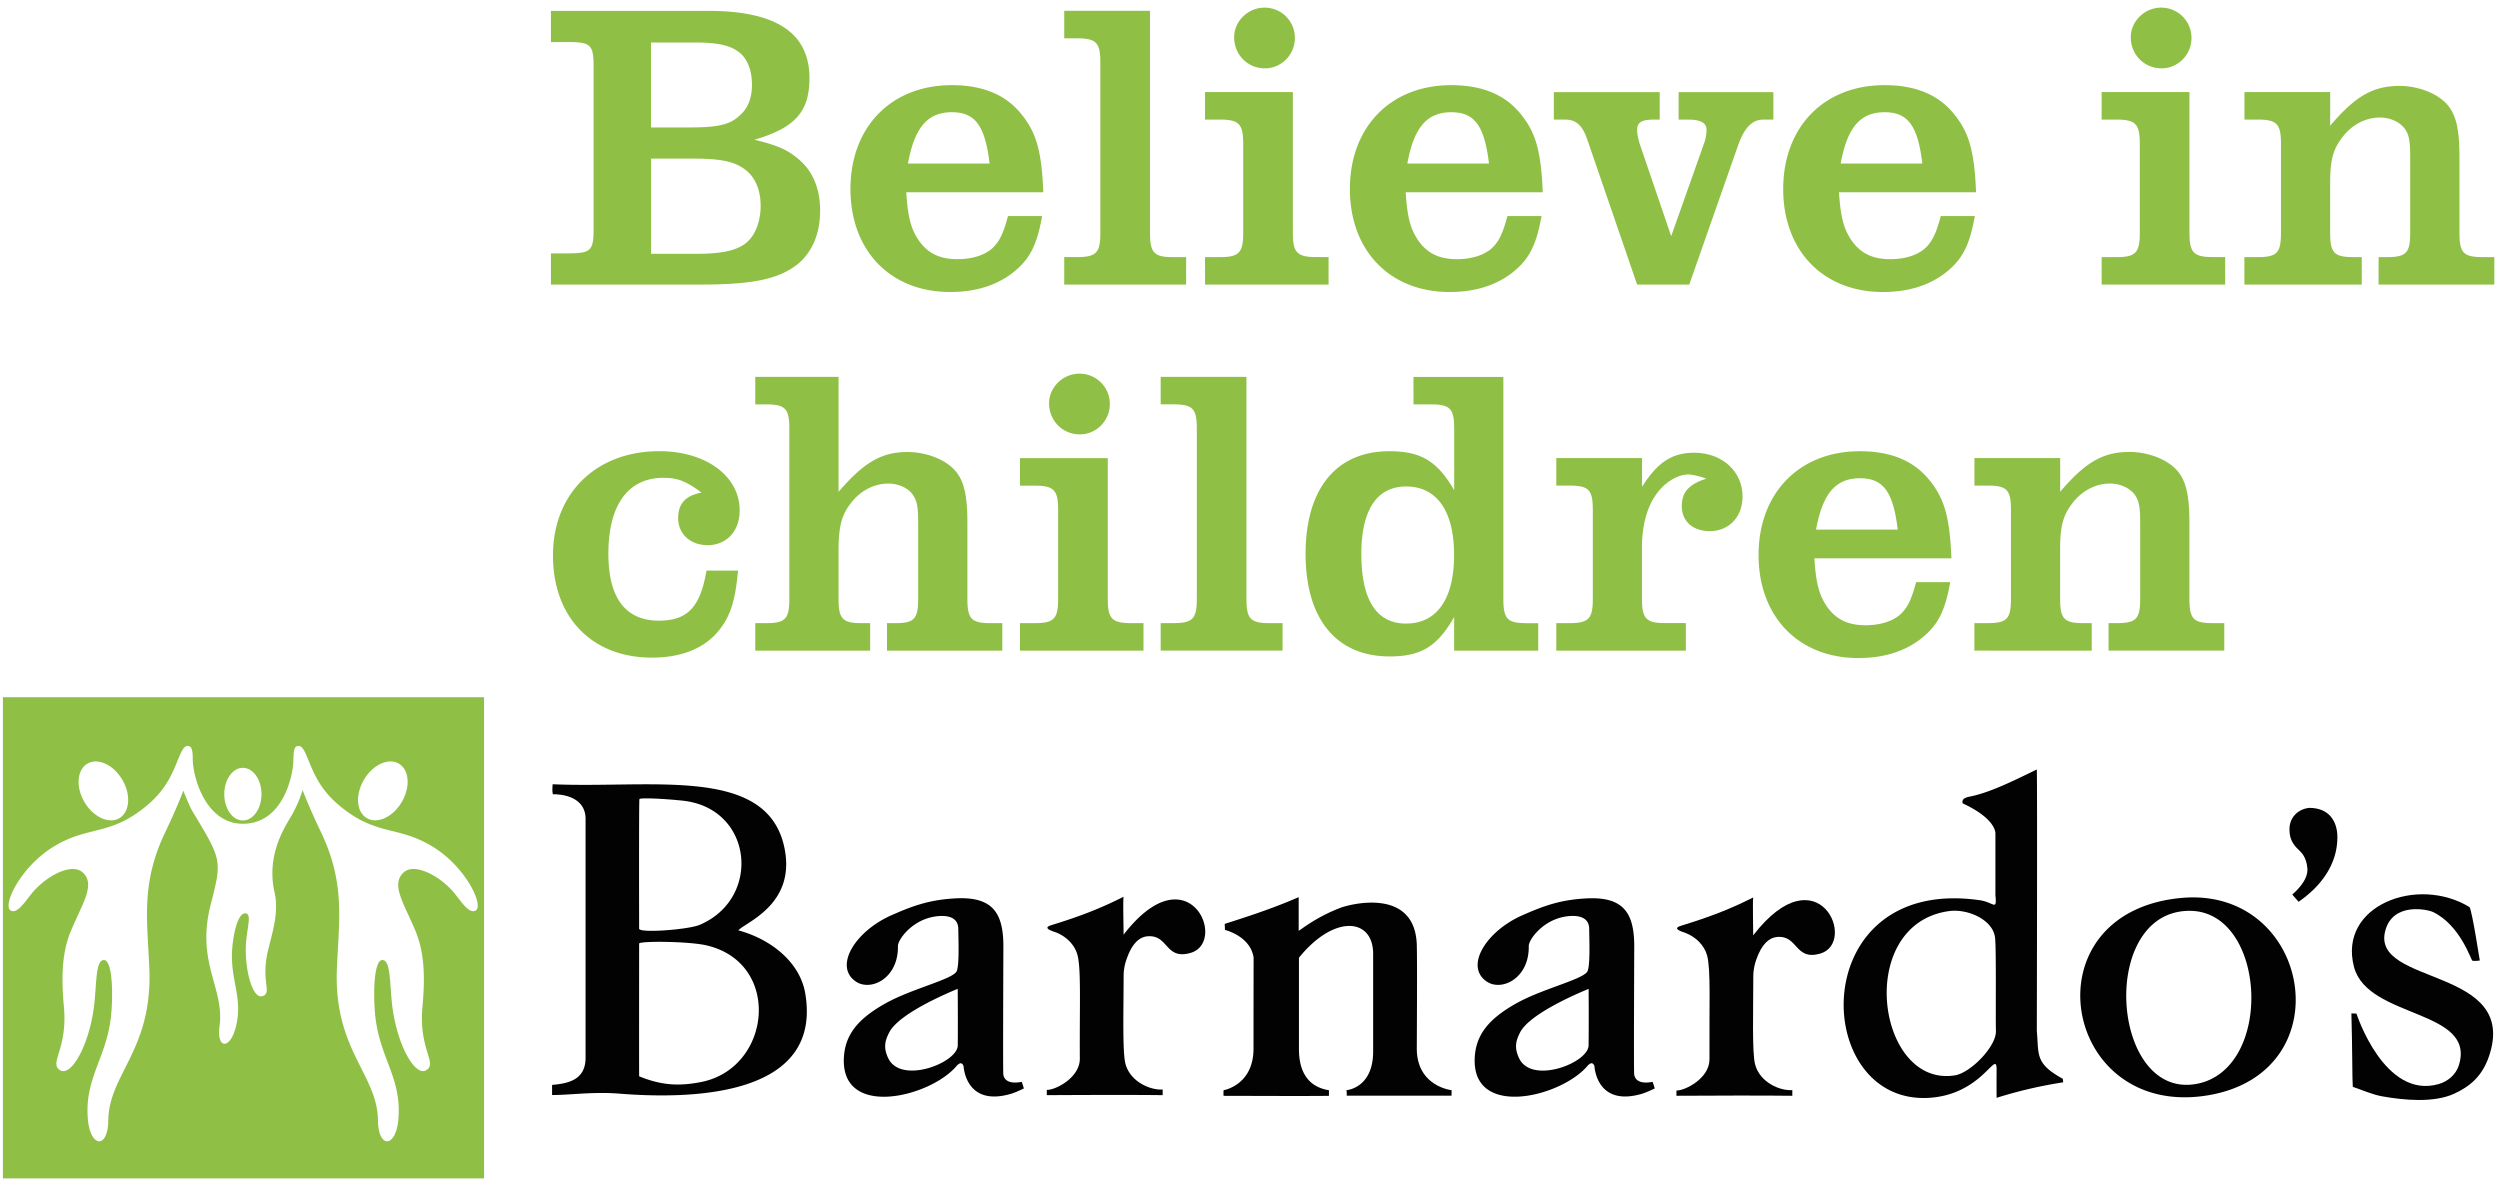
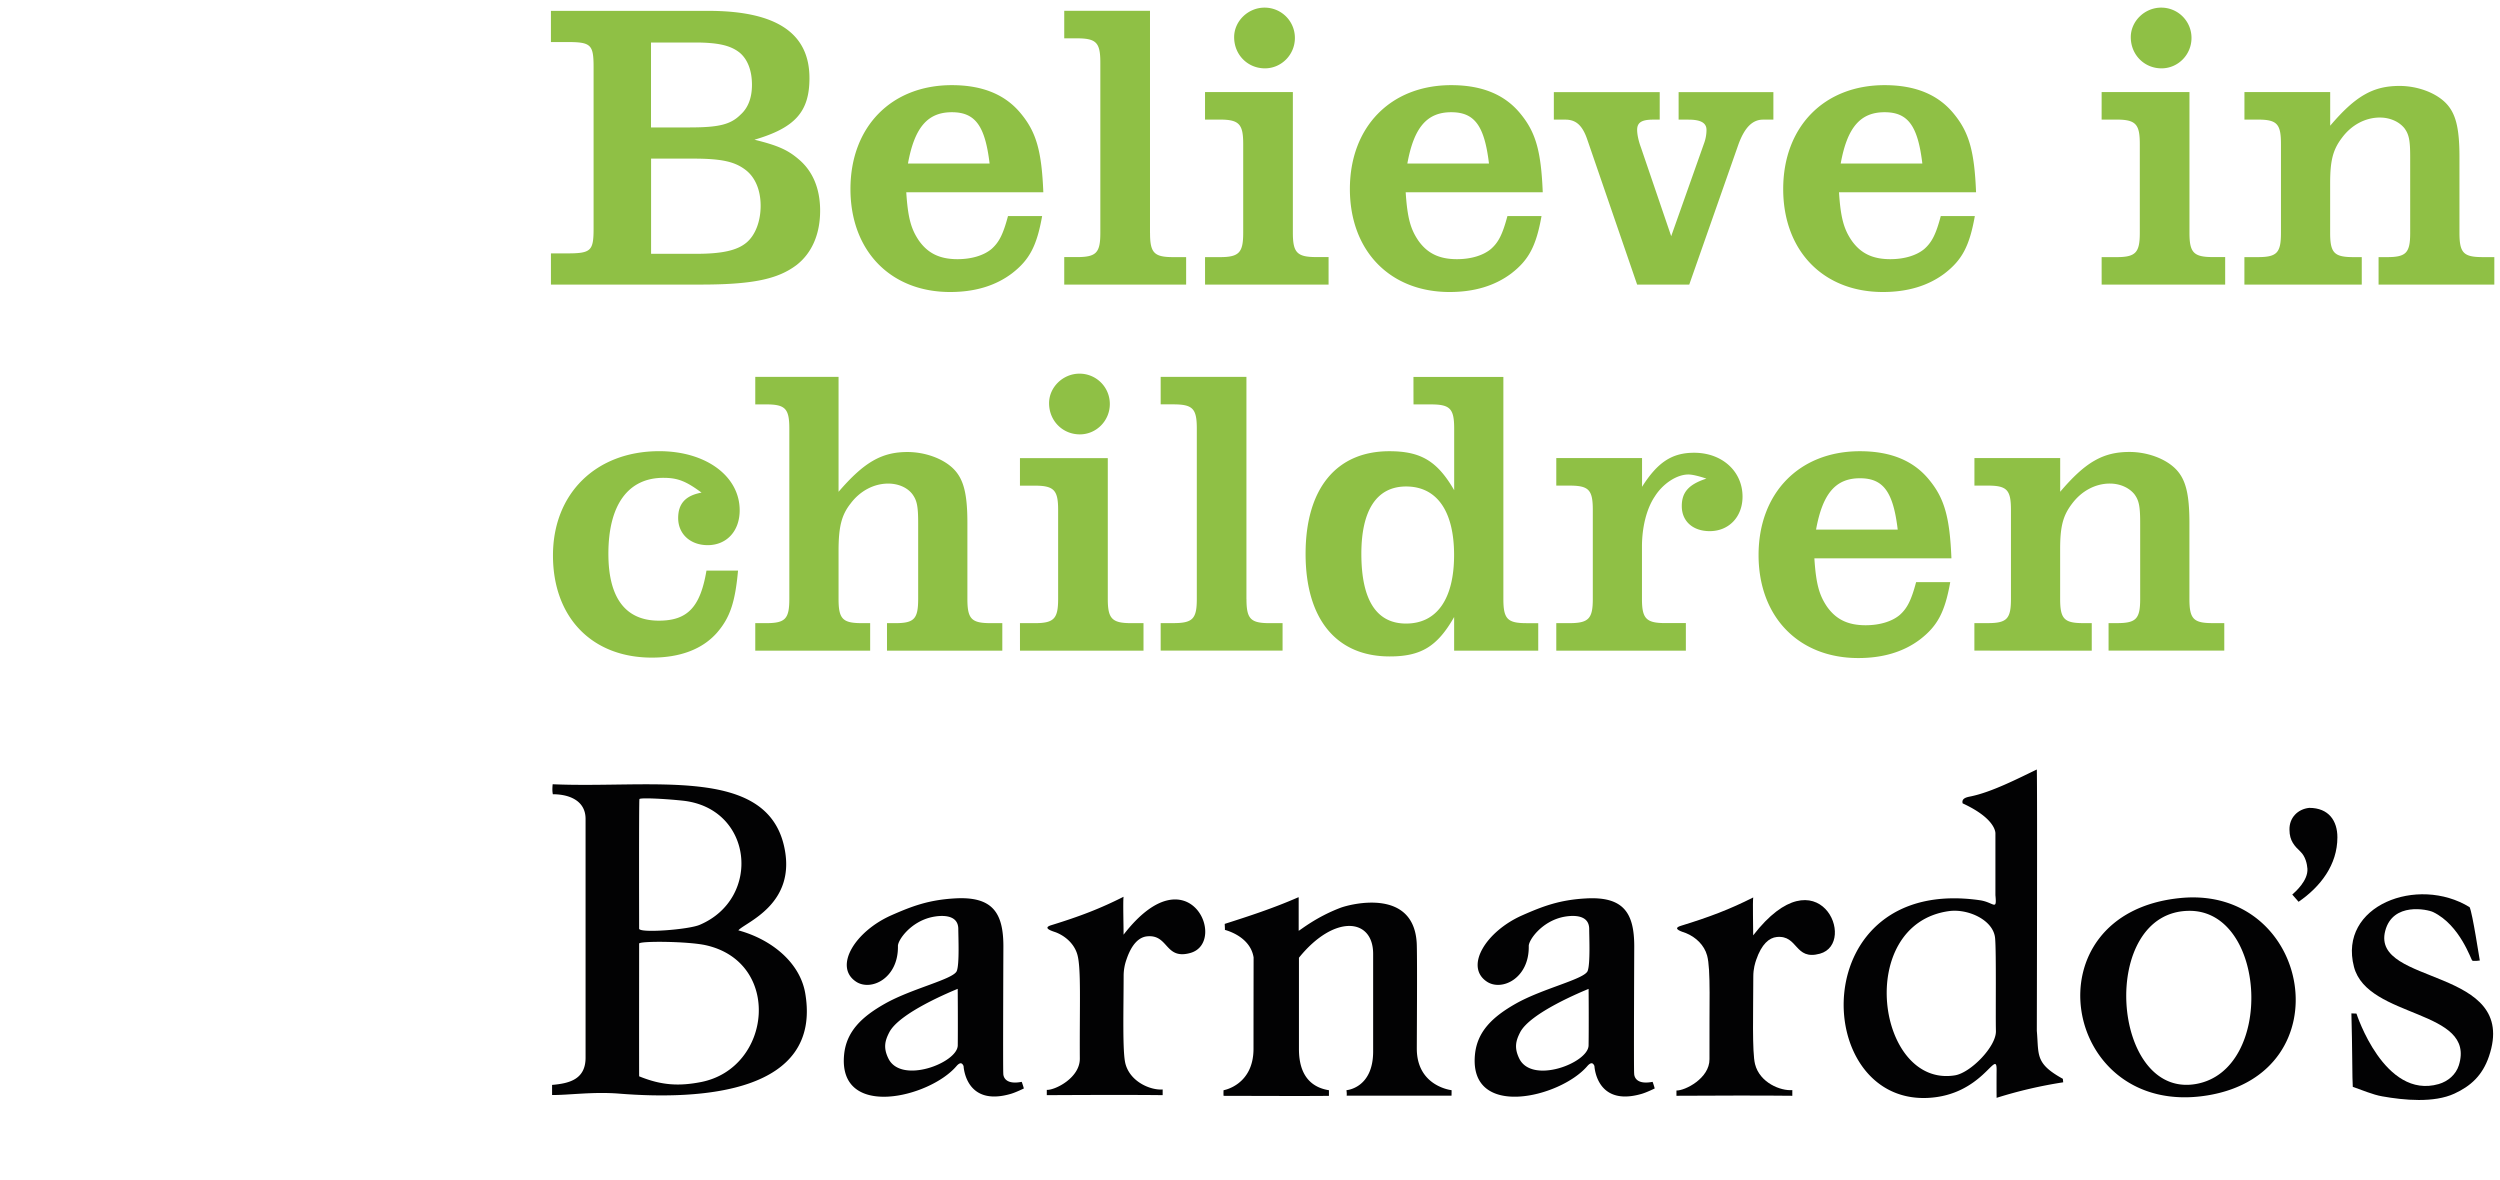
<svg xmlns="http://www.w3.org/2000/svg" width="284" height="134" viewBox="0 0 284 134">
  <g fill="none" fill-rule="nonzero">
    <path fill="#020203" d="M267.276 123.463c-.066-.724-.044-4.467-.157-8.342.157-.004.575.022.575.022s3.155 9.795 9.345 8.006c1.047-.305 1.946-1.064 2.282-2.12 2.02-6.418-10.366-5.266-11.91-11.196-1.82-6.967 7.229-10.41 13.135-6.78.336.66 1.14 6.052 1.16 6.06.018.01-.776.105-.859 0-.113 0-1.356-4.013-4.44-5.501-.642-.31-4.586-1.16-5.445 2.133-1.64 6.266 15.278 4.04 11.779 14.272-.737 2.164-2.081 3.368-3.913 4.214-2.33 1.082-5.733.755-8.206.314-1.07-.183-2.317-.728-3.346-1.082" />
    <g fill="#020203">
      <path d="M247.737 102.012c14.78-1.413 18.654 19.904 2.997 22.43-16.525 2.67-20.56-20.746-2.997-22.43m1.004 1.458c-10.4 0-8.983 21.365.715 19.672 8.943-1.562 8.053-19.672-.715-19.672M127.637 101.87c-.079.55.008 3.395 0 4.311 7.394-9.577 11.94.882 7.569 2.081-2.884.794-2.448-2.138-4.895-1.893-.86.083-1.719.794-2.334 2.604a5.581 5.581 0 0 0-.332 1.894c-.008 3.935-.14 8.586.197 9.943.536 2.12 2.918 3.067 4.236 2.954v.646c-3.28-.044-9.218-.022-13.162 0v-.598c.977.03 3.765-1.383 3.752-3.551-.035-6.056.161-10.192-.27-11.78-.315-1.174-1.27-2.086-2.405-2.549-.27-.109-1.705-.48-.58-.828 3.246-1 5.558-1.885 8.224-3.233M83.88 105.688c3.808 1.039 7.014 3.687 7.599 7.173 1.897 11.287-11.77 12.129-21.159 11.374-2.957-.235-5.776.18-7.604.157v-1.147c2.02-.17 3.805-.663 3.805-3.094V93.022c0-2.046-1.82-2.796-3.717-2.796-.079-.367-.053-.764-.022-1.135 11.199.493 24.16-2.111 26.275 6.977 1.55 6.67-4.436 8.717-5.178 9.62m-11.273 16.58c2.57 1.051 4.568 1.134 7.046.65 8.036-1.597 9.205-13.587.545-15.537-2.015-.454-7.59-.502-7.59-.188 0-.004-.014 13.447 0 15.074m.034-31.483c-.07-.004-.035 14.712-.035 14.712 0 .528 5.563.122 6.876-.432 7.08-2.997 6.081-13.272-1.942-14.11-2.225-.235-4.899-.349-4.899-.17M116.066 122.898c.13.327.244.75.244.75s-.903.45-1.5.62c-5.17 1.496-5.349-3.18-5.349-3.18-.048-.027-.205-.677-.816.034-3.093 3.6-13.45 6.052-12.756-1.296.249-2.635 1.985-4.31 4.646-5.811 3.063-1.732 7.774-2.766 8.154-3.709.318-.79.174-3.9.174-4.764 0-1.828-2.216-1.527-2.97-1.366-2.452.524-3.9 2.623-3.888 3.29.07 3.678-3.07 5.183-4.768 4.045-2.56-1.72-.096-5.725 4.053-7.548 2.312-1.017 4.21-1.741 7.224-1.907 4.263-.236 5.471 1.658 5.471 5.454 0 0-.061 14.406-.009 14.428-.004.004-.091 1.383 2.09.96m-7.272-10.567c-.729.31-6.618 2.71-7.77 4.939-.489.942-.702 1.754-.105 2.97 1.44 2.968 7.853.507 7.883-1.483.026-2.046 0-6.409-.008-6.426M187.735 122.898c.131.332.24.75.24.75s-.903.45-1.5.62c-5.17 1.493-5.349-3.185-5.349-3.185-.044-.026-.2-.676-.816.035-3.097 3.6-13.45 6.052-12.756-1.296.245-2.635 1.99-4.306 4.646-5.811 3.058-1.728 7.77-2.766 8.154-3.704.318-.794.179-3.896.179-4.765 0-1.832-2.22-1.527-2.98-1.37-2.447.528-3.896 2.627-3.887 3.295.07 3.673-3.067 5.183-4.764 4.044-2.56-1.715-.096-5.724 4.057-7.544 2.308-1.016 4.215-1.745 7.22-1.906 4.263-.236 5.471 1.653 5.471 5.45 0 0-.065 14.401-.009 14.432.005.004-.091 1.374 2.094.955m-7.272-10.562c-.729.31-6.618 2.709-7.774 4.934-.489.947-.698 1.754-.105 2.976 1.44 2.967 7.848.506 7.879-1.484.035-2.05.009-6.409 0-6.426" />
      <path d="M231.383 87.415c.065 2.347 0 29.685 0 29.685.244 2.753-.227 3.696 2.958 5.454l.039.397a50.932 50.932 0 0 0-7.565 1.763c-.017-1.514 0-3.216 0-3.216 0-2.421-1.605 2.941-7.84 3.225-13.314.606-13.872-25.301 5.938-22.457 1.593.232 1.946 1.287 1.767-.576v-6.985s.175-1.645-3.721-3.442c-.179-.628.602-.724.947-.799 2.364-.493 5.296-2.002 7.477-3.05m-9.973 16.087c-10.758 1.488-8.219 20.109.68 18.656 1.772-.292 4.695-3.268 4.647-5.035-.048-1.858.052-8.913-.092-10.536-.179-2.077-3.084-3.382-5.235-3.085M147.451 101.947l.079-.021v3.813c.244-.118 2.002-1.57 4.75-2.614 1.1-.414 8.499-2.364 8.669 4.263.057 2.277 0 10.48 0 11.732 0 4.302 3.952 4.725 3.952 4.725s0 .301-.008.624h-11.914c.039-.218-.022-.624-.022-.624s3.032-.21 3.032-4.398v-11.1c-.005-4.065-4.42-4.51-8.429.45V119.124c0 1.349.21 4.215 3.407 4.726v.637c-2.207.039-10.3 0-11.97 0-.022-.288 0-.637 0-.637s3.402-.568 3.402-4.713c0-4.088.01-10.375.01-10.375-.393-2.465-3.281-3.12-3.264-3.128.022-.013-.013-.489-.017-.68 2.77-.886 5.44-1.75 8.323-3.007" />
      <path d="M199.166 101.95c-.078.545.004 3.394-.004 4.306 7.399-9.577 11.94.881 7.577 2.085-2.892.794-2.447-2.138-4.899-1.898-.86.088-1.719.794-2.338 2.6-.11.332-.327.974-.327 1.894-.005 3.931-.144 8.591.196 9.944.532 2.124 2.914 3.067 4.236 2.953v.646c-3.28-.044-9.222-.022-13.162 0v-.598c.978.026 3.765-1.387 3.752-3.551-.04-6.06.166-10.197-.27-11.785-.319-1.173-1.274-2.09-2.408-2.548-.275-.113-1.702-.475-.58-.824 3.245-.995 5.562-1.876 8.227-3.224" />
    </g>
    <path fill="#020203" d="M260.402 101.622c.315-.283 1.82-1.575 1.72-2.95-.04-.531-.223-1.382-.786-1.919-.641-.615-1.252-1.208-1.252-2.491-.035-1.348.925-2.347 2.242-2.487 2.238 0 3.202 1.492 3.202 3.342 0 3.128-1.923 5.62-4.41 7.326l-.716-.82z" />
-     <path fill="#8FC045" d="M27.591 93.205c1.165 0 2.112-1.335 2.112-2.988 0-1.654-.947-2.989-2.112-2.989-1.17 0-2.111 1.34-2.111 2.989 0 1.653.942 2.988 2.111 2.988zm21.7 3.063c-3.7-2.33-6.06-1.41-9.681-3.944-2.775-1.95-3.682-3.778-4.494-5.781-.55-1.37-.794-1.798-1.2-1.798-.257 0-.58.048-.58 1.392 0 .005.005.018.005.03-.004.044-.013.08-.013.132 0 1.67-1.108 7.281-5.746 7.281-4.262-.008-5.688-5.375-5.688-7.382v-.06c0-1.345-.319-1.393-.576-1.393-.41 0-.65.424-1.2 1.798-.807 1.998-1.719 3.83-4.493 5.78-3.617 2.54-5.981 1.615-9.676 3.945-3.682 2.317-5.69 6.606-4.738 7.164.676.397 1.483-.763 2.281-1.793 1.584-2.046 4.616-3.696 5.899-2.535 1.527 1.387-.083 3.6-1.375 6.745-1.116 2.705-.994 5.89-.754 8.543.44 4.8-1.72 6.34-.454 7.173 1.296.837 3.45-3.015 3.926-7.714.24-2.404.157-4.79 1.073-4.79 1.065 0 1.065 4.637.733 6.932-.64 4.446-2.962 6.662-2.552 11.2.293 3.198 2.273 3.324 2.312.091.066-5.279 5.035-7.984 4.664-17.233-.218-5.528-1.012-9.695 1.872-15.65a68.962 68.962 0 0 0 1.998-4.581c.23.615.724 1.828 1.047 2.373 3.333 5.51 3.35 5.528 2.067 10.515-1.732 6.723 1.593 9.49.99 13.905-.344 2.57 1.205 2.644 1.86.03.784-3.154-.511-5.048-.45-8.246.035-1.662.567-4.843 1.6-4.633.642.13.127 1.597 0 3.39-.195 2.718.673 6.36 1.855 6.008 1.152-.345-.166-1.654.606-5.022.458-1.977 1.313-4.437.786-6.728-1.047-4.568 1.474-7.91 2.067-9.014.432-.803.86-1.767 1.108-2.648a68.837 68.837 0 0 0 2.033 4.65c2.875 5.96 2.09 10.123 1.868 15.65-.371 9.246 4.598 11.95 4.667 17.234.04 3.233 2.025 3.107 2.313-.091.41-4.538-1.911-6.754-2.548-11.2-.332-2.295-.332-6.933.733-6.933.92 0 .833 2.387 1.077 4.79.476 4.695 2.631 8.548 3.927 7.715 1.27-.83-.895-2.37-.45-7.173.24-2.653.358-5.833-.754-8.543-1.292-3.146-2.901-5.353-1.379-6.745 1.278-1.165 4.319.489 5.903 2.535.798 1.03 1.6 2.19 2.281 1.793.938-.558-1.069-4.847-4.75-7.164zm-7.67-3.36c1.16.742 2.94-.034 3.974-1.723 1.034-1.693.93-3.665-.235-4.402-1.16-.737-2.945.035-3.97 1.723-1.038 1.698-.934 3.665.231 4.403zm-28.007 0c1.16-.737 1.269-2.709.235-4.402-1.034-1.693-2.814-2.46-3.974-1.723-1.16.742-1.27 2.71-.236 4.402 1.03 1.693 2.81 2.465 3.975 1.724zm41.374 40.96H.33V79.204h54.658v54.664z" />
    <g fill="#8FC045">
      <path d="M79.09 28.833c2.891 0 4.615-.37 5.688-1.256 1.025-.842 1.631-2.426 1.631-4.197 0-1.772-.606-3.216-1.68-4.054-1.26-.977-2.752-1.308-6.059-1.308h-4.707v10.815h5.126zm-.703-14.358c3.263 0 4.615-.327 5.732-1.444.886-.79 1.304-1.955 1.304-3.403 0-1.632-.51-2.937-1.444-3.683-1.025-.79-2.42-1.117-5.082-1.117h-4.943v9.651h4.433v-.004zm-15.801 14.31h1.819c2.748 0 3.027-.279 3.027-2.844V7.664c0-2.609-.279-2.888-3.027-2.888h-1.82V1.233h17.856c7.74 0 11.513 2.518 11.513 7.644 0 3.822-1.631 5.641-6.247 6.994 2.657.65 3.778 1.165 4.986 2.19 1.632 1.353 2.474 3.36 2.474 5.873 0 2.657-.934 4.803-2.657 6.156-2.146 1.632-5.034 2.238-10.954 2.238h-16.97v-3.543zM112.418 18.578c-.51-4.289-1.631-5.829-4.288-5.829-2.748 0-4.24 1.724-4.986 5.83h9.274zm5.968 5.969c-.606 3.403-1.444 4.987-3.45 6.527-1.863 1.396-4.197 2.098-6.994 2.098-6.805 0-11.33-4.707-11.33-11.701 0-7.038 4.616-11.798 11.514-11.798 3.498 0 6.107 1.074 7.878 3.264 1.724 2.098 2.33 4.24 2.518 8.905h-15.57c.187 2.936.558 4.197 1.444 5.501 1.025 1.445 2.377 2.099 4.38 2.099 1.583 0 2.984-.419 3.87-1.165.837-.746 1.304-1.632 1.862-3.73h3.878zM130.644 26.457c0 2.286.467 2.753 2.657 2.753h1.444v3.12h-13.847v-3.124h1.4c2.238 0 2.7-.467 2.7-2.754V7.102c0-2.286-.466-2.748-2.7-2.748h-1.4V1.23h9.741v25.227h.005zM147.1 4.313c0 1.911-1.54 3.452-3.403 3.452-1.958 0-3.498-1.54-3.498-3.543 0-1.82 1.583-3.355 3.45-3.355a3.435 3.435 0 0 1 3.451 3.446zM136.892 29.21h1.68c2.19 0 2.656-.51 2.656-2.753V16.338c0-2.238-.467-2.753-2.657-2.753h-1.68V10.46h9.978v15.99c0 2.238.467 2.753 2.657 2.753h1.4v3.124h-14.03c-.004.004-.004-3.12-.004-3.12zM169.148 18.578c-.514-4.289-1.631-5.829-4.288-5.829-2.753 0-4.24 1.724-4.986 5.83h9.274zm5.968 5.969c-.606 3.403-1.444 4.987-3.446 6.527-1.867 1.396-4.197 2.098-6.993 2.098-6.806 0-11.33-4.707-11.33-11.701 0-7.038 4.616-11.798 11.513-11.798 3.499 0 6.107 1.074 7.879 3.264 1.723 2.098 2.33 4.24 2.517 8.905h-15.57c.188 2.936.558 4.197 1.444 5.501 1.025 1.445 2.378 2.099 4.38 2.099 1.584 0 2.984-.419 3.87-1.165.842-.746 1.304-1.632 1.862-3.73h3.874zM180.338 15.92c-.558-1.68-1.304-2.33-2.517-2.33h-1.304v-3.123h12.027v3.123h-.746c-1.304 0-1.819.328-1.819 1.165 0 .467.14 1.213.419 1.96l3.45 10.117 3.73-10.537a4.44 4.44 0 0 0 .28-1.54c0-.794-.65-1.165-2.05-1.165h-1.117v-3.123h10.766v3.123h-1.169c-1.208 0-2.094.886-2.796 2.797l-5.593 15.942h-5.92l-5.64-16.409zM218.378 18.578c-.51-4.289-1.632-5.829-4.289-5.829-2.752 0-4.244 1.724-4.986 5.83h9.275zm5.963 5.969c-.606 3.403-1.444 4.987-3.446 6.527-1.863 1.396-4.197 2.098-6.993 2.098-6.806 0-11.33-4.707-11.33-11.701 0-7.038 4.616-11.798 11.517-11.798 3.495 0 6.104 1.074 7.875 3.264 1.723 2.098 2.33 4.24 2.517 8.905h-15.57c.188 2.936.558 4.197 1.448 5.501 1.026 1.445 2.378 2.099 4.38 2.099 1.584 0 2.984-.419 3.87-1.165.838-.746 1.309-1.632 1.863-3.73h3.87zM248.954 4.313c0 1.911-1.536 3.452-3.403 3.452-1.954 0-3.494-1.54-3.494-3.543 0-1.82 1.583-3.355 3.45-3.355a3.432 3.432 0 0 1 3.447 3.446zM238.746 29.21h1.68c2.19 0 2.656-.51 2.656-2.753V16.338c0-2.238-.467-2.753-2.657-2.753h-1.68V10.46h9.978v15.99c0 2.238.466 2.753 2.656 2.753h1.4v3.124h-14.03c-.003.004-.003-3.12-.003-3.12zM254.968 29.209h1.492c2.19 0 2.657-.467 2.657-2.753V16.338c0-2.286-.467-2.753-2.657-2.753h-1.492V10.46h9.742v3.822c2.892-3.403 4.894-4.52 7.878-4.52 2.007 0 4.057.746 5.222 1.91 1.165 1.166 1.584 2.845 1.584 6.153v8.63c0 2.286.467 2.753 2.657 2.753h1.304v3.123h-13.149V29.21h.934c2.19 0 2.657-.467 2.657-2.753V17.83c0-1.911-.14-2.561-.655-3.264-.606-.746-1.631-1.213-2.796-1.213-1.632 0-3.215.838-4.288 2.287-1.03 1.352-1.353 2.56-1.353 5.174v5.642c0 2.286.467 2.753 2.657 2.753h.934v3.123h-13.332V29.21h.004zM83.84 64.823c-.326 3.634-.933 5.362-2.377 7.037-1.631 1.863-4.149 2.845-7.412 2.845-6.805 0-11.233-4.568-11.233-11.61s4.894-11.841 12.075-11.841c5.314 0 9.135 2.845 9.135 6.714 0 2.378-1.492 3.962-3.634 3.962-1.958 0-3.354-1.256-3.354-3.076 0-1.636.837-2.565 2.656-2.892-1.77-1.305-2.704-1.68-4.336-1.68-4.01 0-6.247 3.076-6.247 8.625 0 5.035 1.959 7.6 5.732 7.6 3.263 0 4.712-1.54 5.41-5.689h3.586v.005zM85.798 42.815h9.462v13.054c2.892-3.36 4.895-4.52 7.83-4.52 2.003 0 4.058.746 5.223 1.91 1.165 1.166 1.583 2.846 1.583 6.153v8.625c0 2.287.467 2.753 2.657 2.753h1.309v3.124h-13.1V70.79h.933c2.146 0 2.609-.466 2.609-2.753v-8.625c0-1.911-.14-2.561-.65-3.264-.559-.746-1.584-1.213-2.753-1.213-1.632 0-3.215.838-4.289 2.287-1.025 1.304-1.352 2.657-1.352 5.362v5.453c0 2.287.467 2.753 2.657 2.753h.933v3.124H85.798V70.79h1.213c2.19 0 2.656-.466 2.656-2.753v-19.35c0-2.286-.466-2.748-2.656-2.748h-1.213v-3.124zM126.076 45.895c0 1.91-1.54 3.45-3.403 3.45-1.958 0-3.498-1.54-3.498-3.542 0-1.82 1.583-3.355 3.45-3.355a3.435 3.435 0 0 1 3.451 3.447zM115.868 70.79h1.68c2.19 0 2.656-.51 2.656-2.753V57.924c0-2.239-.467-2.753-2.657-2.753h-1.68v-3.124h9.978v15.99c0 2.238.467 2.753 2.657 2.753h1.4v3.124h-14.03c-.004 0-.004-3.124-.004-3.124zM141.599 68.038c0 2.286.467 2.753 2.657 2.753h1.444v3.12h-13.847v-3.124h1.4c2.238 0 2.705-.467 2.705-2.753v-19.35c0-2.286-.467-2.749-2.705-2.749h-1.4v-3.124h9.742v25.227h.004zM154.65 62.908c0 5.266 1.723 7.928 5.082 7.928 3.499 0 5.453-2.797 5.453-7.788s-1.958-7.784-5.453-7.784c-3.31 0-5.082 2.657-5.082 7.644zm5.92-20.091h10.213v25.222c0 2.286.466 2.753 2.656 2.753h1.305v3.124h-9.554v-3.822c-1.911 3.36-3.778 4.477-7.32 4.477-6.06 0-9.555-4.241-9.555-11.654s3.5-11.658 9.51-11.658c3.591 0 5.454 1.121 7.37 4.429v-6.994c0-2.287-.468-2.753-2.658-2.753h-1.958c-.01 0-.01-3.124-.01-3.124zM191.526 73.913h-14.732v-3.124h1.492c2.19 0 2.657-.515 2.657-2.753V57.918c0-2.286-.467-2.753-2.657-2.753h-1.492V52.04h9.742v3.263c1.77-2.796 3.402-3.87 5.92-3.87 3.167 0 5.496 2.1 5.496 4.987 0 2.287-1.54 3.918-3.73 3.918-1.91 0-3.171-1.121-3.171-2.844 0-1.584.794-2.47 2.796-3.124-.842-.28-1.583-.467-2.05-.467-1.309 0-2.893 1.025-3.826 2.517-.934 1.4-1.444 3.5-1.444 5.69v5.92c0 2.238.467 2.753 2.657 2.753h2.33v3.129h.012zM215.58 60.16c-.511-4.29-1.632-5.83-4.29-5.83-2.752 0-4.24 1.724-4.986 5.83h9.275zm5.967 5.968c-.606 3.403-1.444 4.987-3.45 6.527-1.863 1.4-4.197 2.099-6.994 2.099-6.805 0-11.33-4.708-11.33-11.702 0-7.037 4.616-11.793 11.513-11.793 3.5 0 6.108 1.073 7.88 3.264 1.722 2.098 2.329 4.245 2.516 8.904h-15.57c.188 2.937.559 4.198 1.444 5.502 1.026 1.444 2.378 2.099 4.38 2.099 1.584 0 2.984-.42 3.87-1.165.838-.746 1.304-1.632 1.863-3.73.004-.005 3.878-.005 3.878-.005zM224.295 70.787h1.492c2.19 0 2.657-.466 2.657-2.753V57.917c0-2.287-.467-2.753-2.657-2.753h-1.492V52.04h9.742v3.826c2.892-3.403 4.894-4.524 7.878-4.524 2.003 0 4.053.746 5.218 1.91 1.165 1.165 1.584 2.845 1.584 6.157v8.625c0 2.287.466 2.753 2.656 2.753h1.305v3.124h-13.145v-3.124h.934c2.19 0 2.657-.466 2.657-2.753V59.41c0-1.911-.14-2.566-.655-3.264-.606-.746-1.631-1.213-2.796-1.213-1.632 0-3.215.842-4.288 2.286-1.03 1.353-1.353 2.566-1.353 5.175v5.641c0 2.287.467 2.753 2.657 2.753h.934v3.124H224.29v-3.124h.004z" />
    </g>
  </g>
</svg>